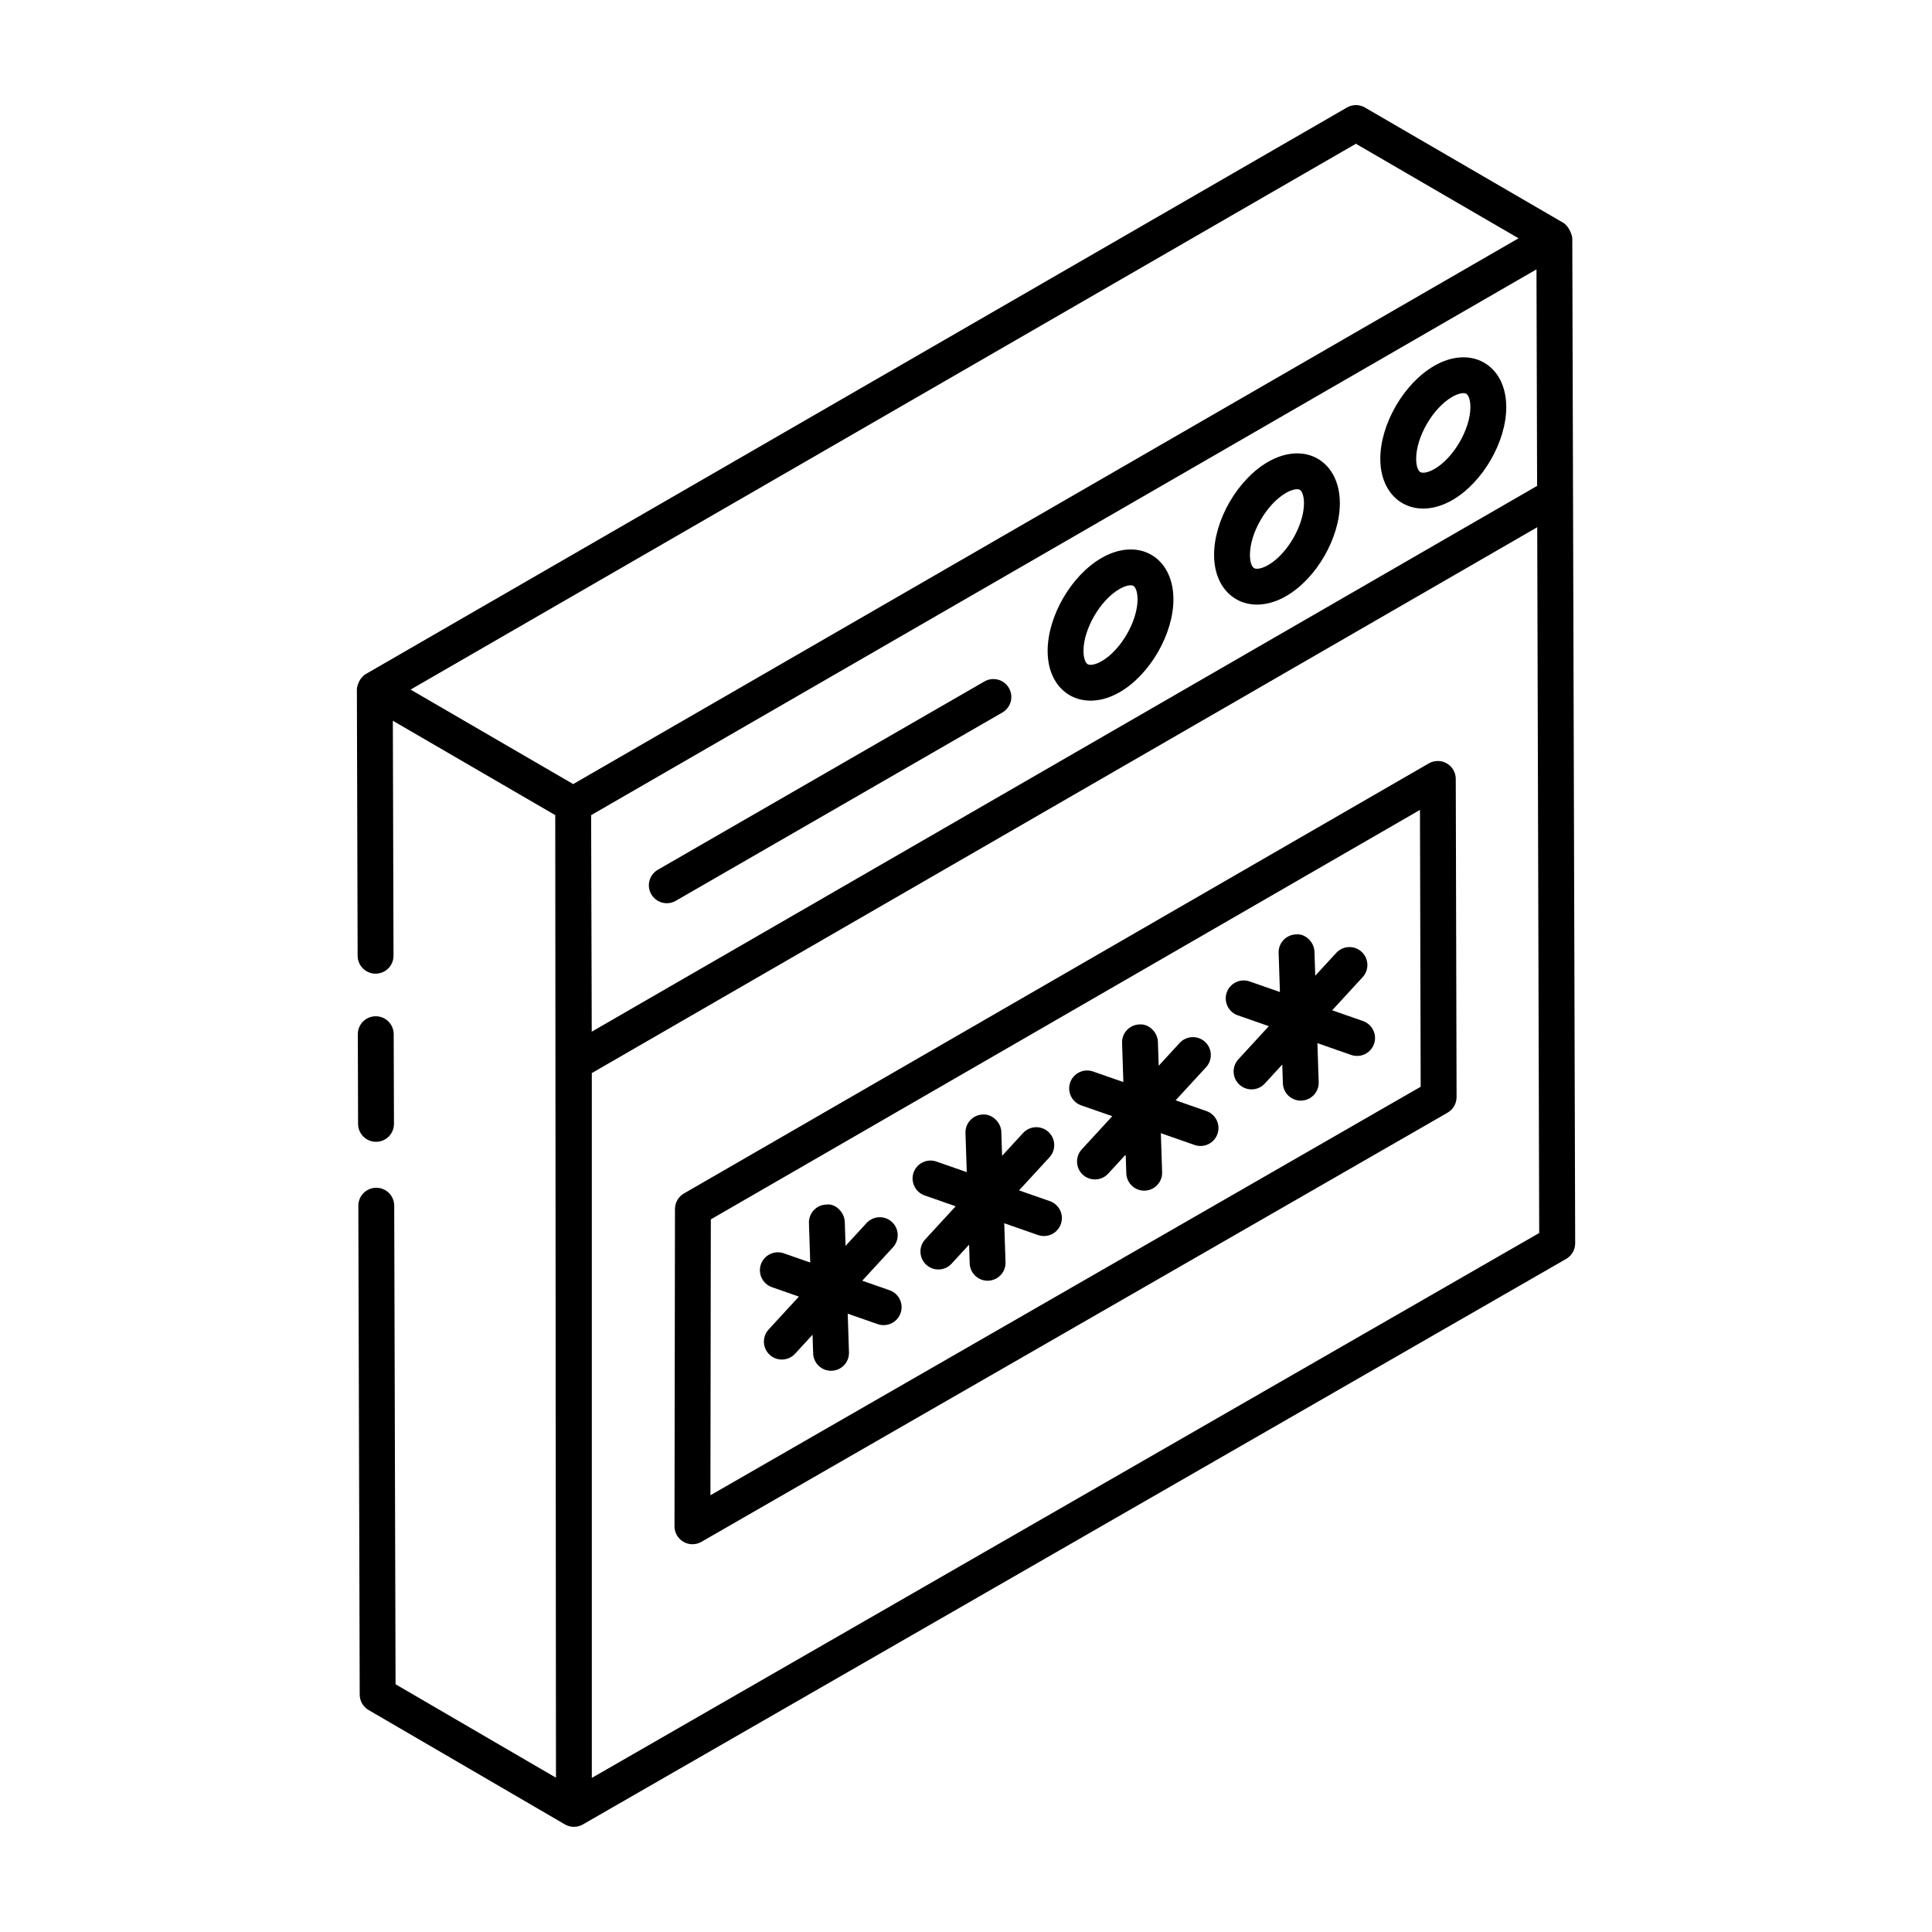
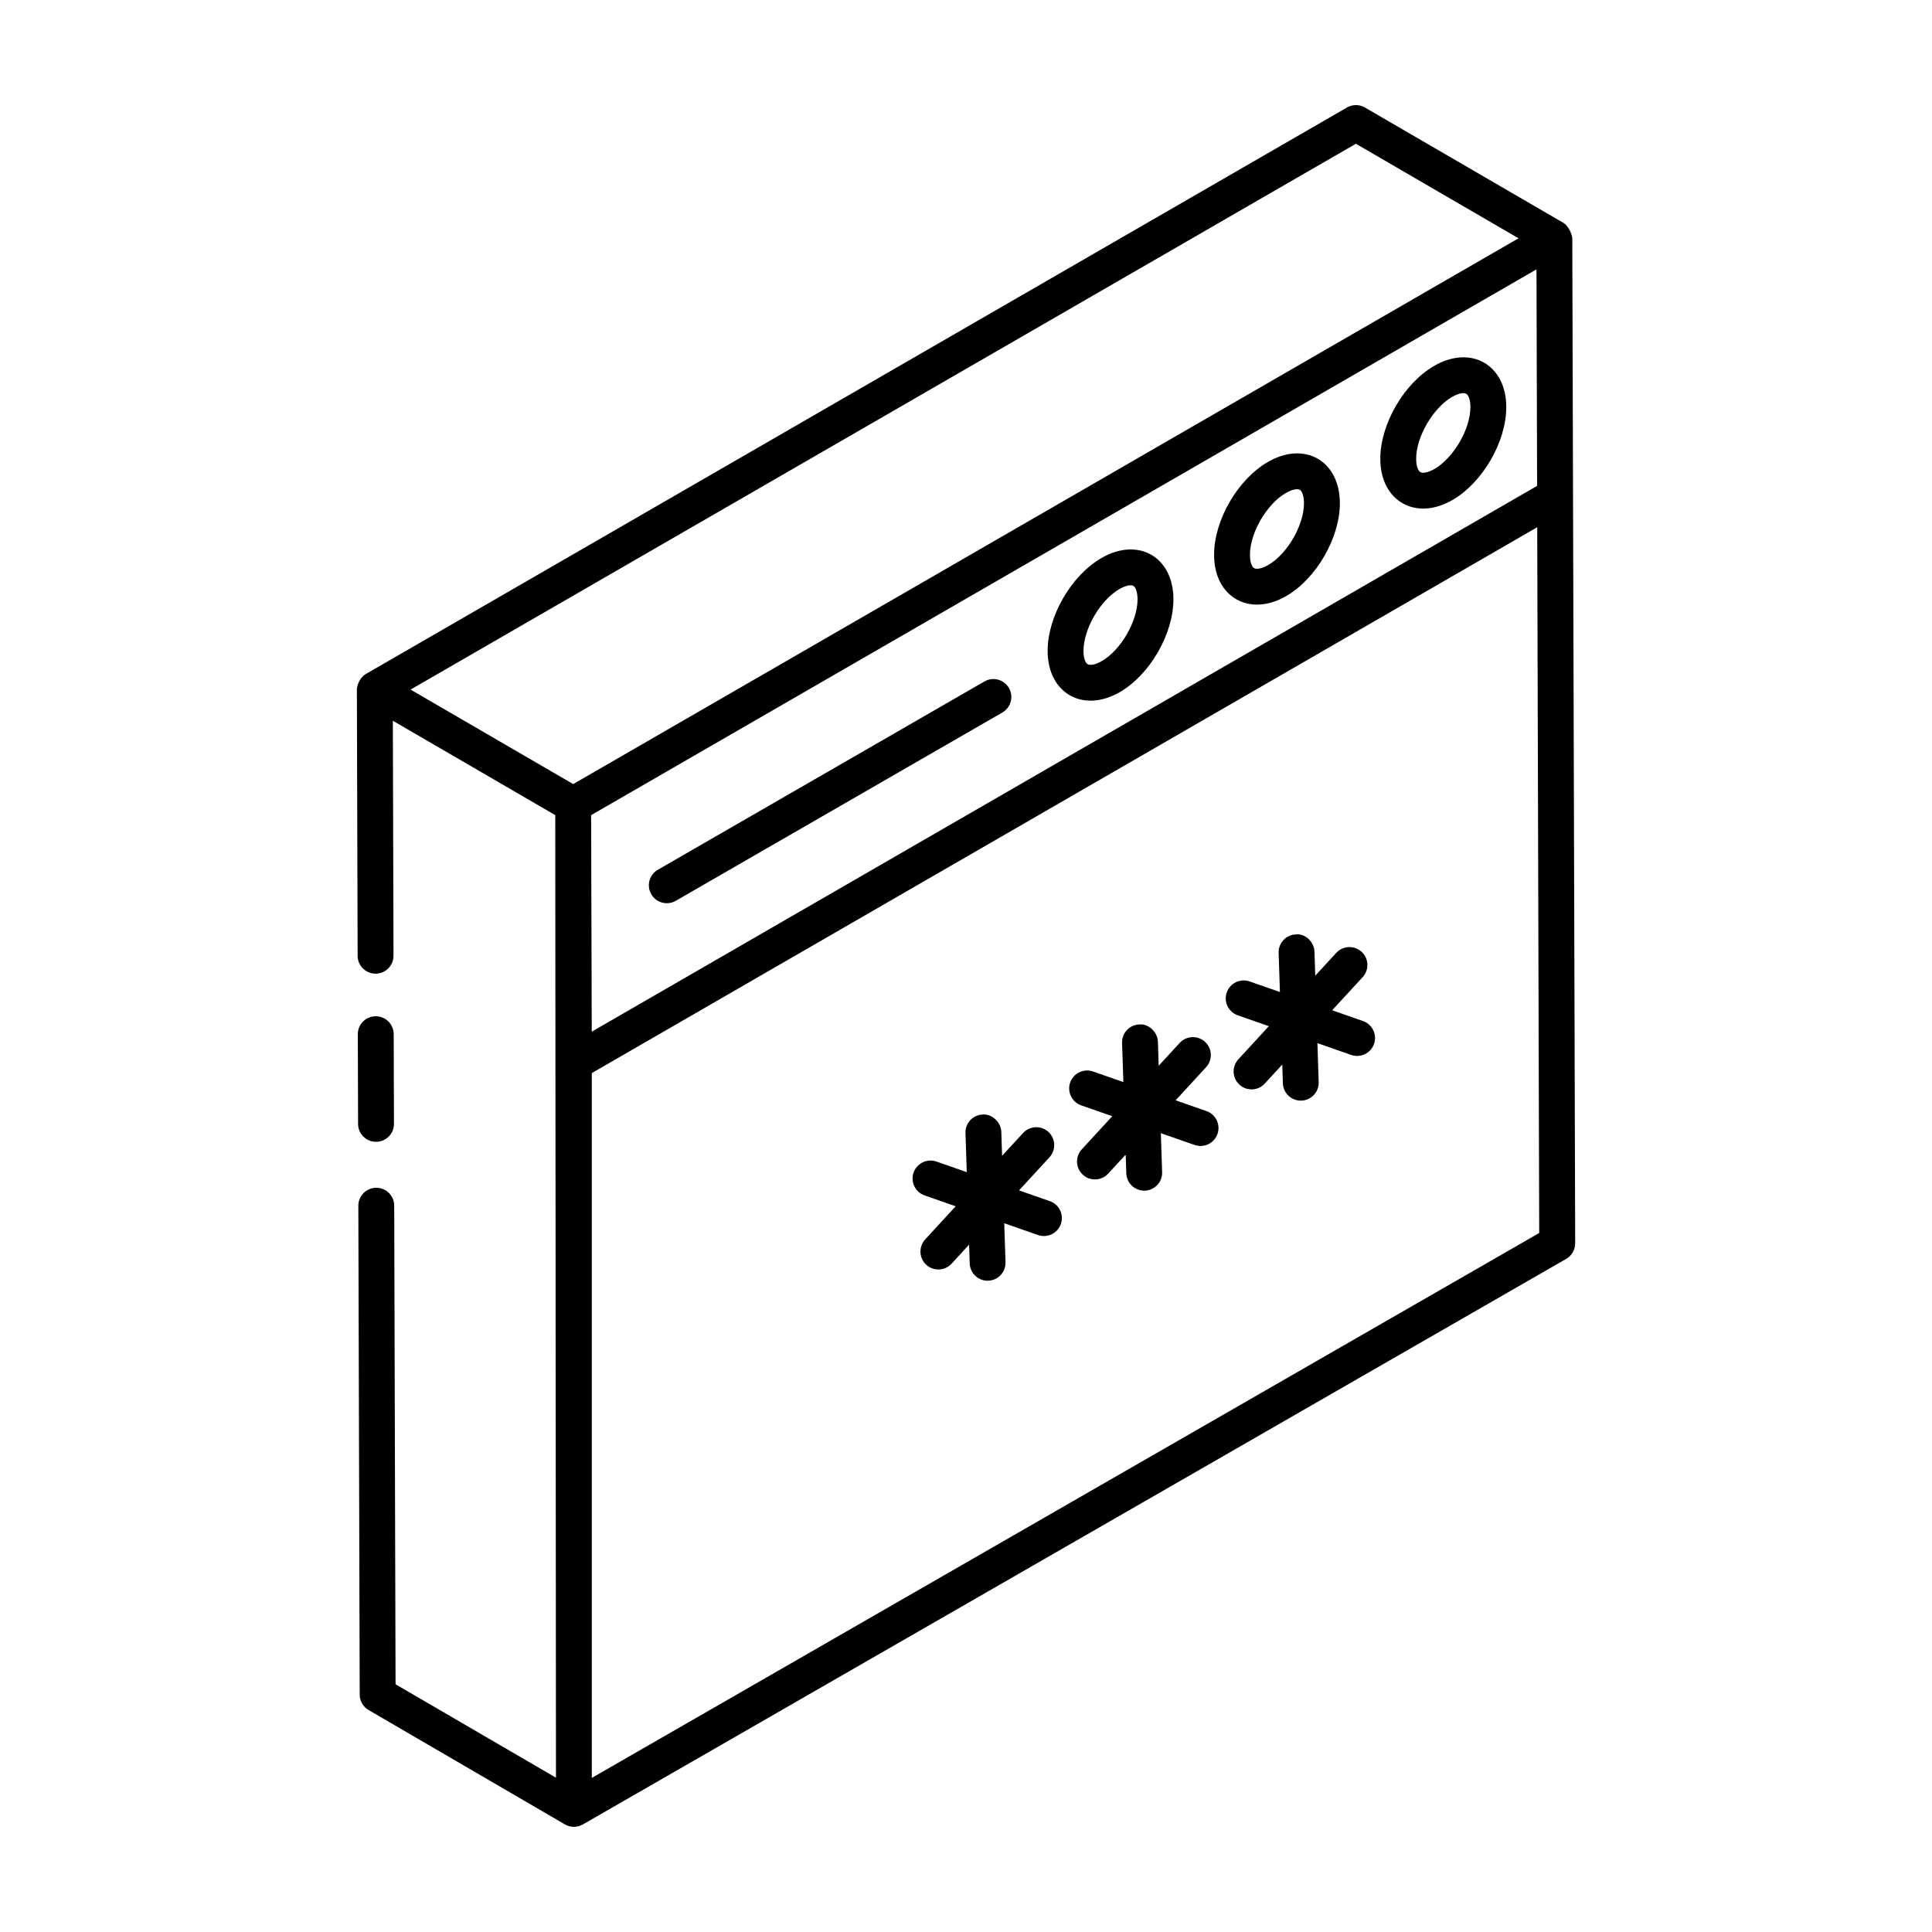
<svg xmlns="http://www.w3.org/2000/svg" fill="#000000" width="800px" height="800px" version="1.1" viewBox="144 144 512 512">
  <g>
    <path d="m243.65 446.59h0.016c2.629-0.008 4.75-2.141 4.738-4.766l-0.07-23.766c-0.008-2.621-2.137-4.738-4.754-4.738h-0.016c-2.629 0.008-4.75 2.141-4.738 4.766l0.07 23.766c0.012 2.621 2.137 4.738 4.754 4.738z" />
    <path d="m560.67 207.15c-0.004-0.789-0.914-3.254-2.363-4.094l-0.012-0.008c-0.004 0-0.004-0.004-0.008-0.008-0.004 0-0.008 0-0.012-0.004l-52.547-30.539c-1.48-0.863-3.297-0.855-4.766-0.008l-260.01 150.13c-1.68 0.973-2.375 3.156-2.375 4.113 0 0.004 0.004 0.004 0.004 0.008 0 0.004-0.004 0.004-0.004 0.008l0.199 70.547c0.008 2.617 2.137 4.738 4.754 4.738h0.016c2.621-0.008 4.75-2.141 4.738-4.766l-0.176-62.262c1.039 0.605 45.75 26.59 43.039 25.016l0.191 255.09-42.512-24.762-0.355-126.84c-0.008-2.617-2.137-4.738-4.754-4.738h-0.016c-2.621 0.008-4.75 2.141-4.738 4.766l0.363 129.55c0.004 1.684 0.906 3.246 2.359 4.094 0.961 0.559 52.988 30.867 52.027 30.309 1.484 0.859 3.301 0.848 4.754 0.008l260.59-149.88c1.477-0.855 2.387-2.426 2.383-4.137-0.191-64.586-0.586-203.93-0.766-266.34zm-264.77 144.64-43.094-25.043 250.52-144.65 43.102 25.051zm4.754 8.234c60.301-34.812 193.33-111.62 250.53-144.64l0.164 57.379-250.53 144.64zm0.184 255.14v-186.79l250.54-144.65 0.527 187.03z" />
-     <path d="m527.41 346.3c-1.473-0.844-3.285-0.844-4.75 0l-197.41 113.98c-1.465 0.848-2.371 2.414-2.375 4.109l-0.125 84.09c-0.004 1.699 0.902 3.273 2.371 4.121 1.461 0.852 3.285 0.855 4.754 0.008l197.75-113.74c1.477-0.855 2.387-2.426 2.383-4.137l-0.215-84.328c-0.008-1.691-0.914-3.254-2.383-4.098zm-195.14 193.96 0.105-73.117 187.93-108.51 0.191 73.363z" />
    <path d="m480.02 266.41c-8.035 4.641-14.305 15.484-14.277 24.688 0.031 11.164 9.375 16.484 19.105 10.871 8.008-4.621 14.254-15.457 14.227-24.656-0.031-11.172-9.273-16.535-19.055-10.902zm0.074 27.324c-1.898 1.09-3.207 1.137-3.738 0.828-0.512-0.293-1.105-1.383-1.109-3.492-0.02-5.812 4.434-13.488 9.523-16.426 1.777-1.031 3.129-1.156 3.695-0.84 0.543 0.312 1.094 1.527 1.102 3.535 0.016 5.809-4.41 13.473-9.473 16.395z" />
    <path d="m435.91 291.87c-8.035 4.641-14.305 15.484-14.277 24.688 0.031 11.195 9.41 16.465 19.109 10.871 8.004-4.629 14.25-15.453 14.227-24.656-0.039-11.195-9.293-16.527-19.059-10.902zm0.078 27.324c-1.914 1.102-3.199 1.129-3.742 0.828-0.508-0.293-1.105-1.383-1.109-3.492-0.02-5.812 4.434-13.488 9.523-16.426 1.781-1.027 3.137-1.164 3.699-0.84 0.543 0.316 1.094 1.527 1.102 3.535 0.016 5.805-4.414 13.469-9.473 16.395z" />
    <path d="m524.07 240.96c-8.035 4.641-14.305 15.484-14.277 24.688 0.031 11.141 9.348 16.496 19.105 10.871 8.035-4.641 14.305-15.484 14.277-24.684-0.031-11.191-9.363-16.508-19.105-10.875zm0.074 27.324c-1.906 1.094-3.199 1.133-3.738 0.828-0.508-0.293-1.105-1.383-1.109-3.492-0.02-5.812 4.434-13.488 9.523-16.426 1.793-1.039 3.172-1.18 3.746-0.84 0.508 0.293 1.094 1.383 1.102 3.508 0.02 5.809-4.43 13.484-9.523 16.422z" />
    <path d="m404.89 324.59-86.551 49.902c-2.273 1.309-3.059 4.219-1.746 6.488 0.879 1.527 2.481 2.383 4.121 2.383 0.805 0 1.621-0.203 2.367-0.637l86.551-49.902c2.273-1.309 3.059-4.219 1.746-6.488-1.305-2.273-4.215-3.055-6.488-1.746z" />
-     <path d="m379.75 485.93-7.246-2.531 8.145-8.852c1.773-1.93 1.652-4.938-0.281-6.715-1.918-1.773-4.93-1.652-6.715 0.281l-5.57 6.055-0.207-6.352c-0.09-2.633-2.559-4.957-4.902-4.594-2.629 0.082-4.684 2.277-4.594 4.902l0.34 10.461-7.012-2.449c-2.488-0.859-5.184 0.445-6.059 2.918-0.863 2.481 0.445 5.188 2.918 6.059l7.148 2.496-8.016 8.715c-1.773 1.93-1.652 4.938 0.281 6.715 1.918 1.773 4.938 1.652 6.715-0.281l4.641-5.047 0.16 4.957c0.082 2.57 2.191 4.602 4.742 4.602 0.055 0 0.105 0 0.156-0.004 2.629-0.082 4.684-2.277 4.594-4.902l-0.336-10.23 7.949 2.777c2.461 0.859 5.184-0.43 6.059-2.918 0.875-2.484-0.434-5.195-2.91-6.062z" />
    <path d="m422.23 462.32-8.176-2.856 8.074-8.777c1.773-1.93 1.652-4.938-0.281-6.715-1.918-1.77-4.934-1.652-6.715 0.281l-5.566 6.051-0.207-6.352c-0.09-2.629-2.535-4.785-4.902-4.594-2.629 0.082-4.684 2.277-4.594 4.902l0.34 10.367-8.035-2.805c-2.473-0.863-5.184 0.441-6.059 2.918-0.863 2.481 0.445 5.188 2.918 6.059l8.238 2.875-8.082 8.781c-1.773 1.93-1.652 4.938 0.281 6.715 1.918 1.773 4.938 1.652 6.715-0.281l4.641-5.047 0.16 4.957c0.082 2.57 2.191 4.602 4.742 4.602 0.055 0 0.105 0 0.156-0.004 2.629-0.082 4.684-2.277 4.594-4.902l-0.336-10.324 8.945 3.125c2.461 0.859 5.184-0.43 6.059-2.918 0.875-2.481-0.434-5.191-2.91-6.059z" />
    <path d="m463.73 438.45-8.176-2.856 8.074-8.777c1.773-1.93 1.652-4.938-0.281-6.715-1.918-1.77-4.934-1.648-6.715 0.281l-5.566 6.051-0.207-6.352c-0.09-2.629-2.512-4.828-4.902-4.594-2.629 0.082-4.684 2.277-4.594 4.902l0.34 10.367-8.035-2.805c-2.484-0.855-5.188 0.445-6.059 2.918-0.863 2.481 0.445 5.188 2.918 6.059l8.238 2.875-8.086 8.789c-1.773 1.93-1.652 4.938 0.281 6.715 1.918 1.773 4.938 1.652 6.715-0.281l4.648-5.051 0.16 4.957c0.082 2.57 2.191 4.602 4.742 4.602 0.055 0 0.105 0 0.156-0.004 2.629-0.082 4.684-2.277 4.594-4.902l-0.336-10.324 8.945 3.125c2.461 0.859 5.184-0.43 6.059-2.918 0.871-2.484-0.438-5.195-2.914-6.062z" />
    <path d="m505.22 414.59-8.18-2.856 8.078-8.781c1.777-1.93 1.648-4.938-0.281-6.715-1.926-1.773-4.93-1.652-6.715 0.281l-5.566 6.051-0.207-6.348c-0.082-2.629-2.484-4.879-4.902-4.594-2.629 0.082-4.684 2.277-4.594 4.902l0.34 10.367-8.035-2.805c-2.469-0.867-5.184 0.441-6.059 2.918-0.863 2.481 0.445 5.188 2.918 6.059l8.238 2.875-8.078 8.785c-1.777 1.93-1.648 4.938 0.281 6.715 1.949 1.789 4.957 1.633 6.715-0.281l4.641-5.047 0.16 4.957c0.082 2.57 2.191 4.602 4.742 4.602 0.055 0 0.105 0 0.156-0.004 2.629-0.082 4.684-2.277 4.594-4.902l-0.336-10.324 8.945 3.125c2.461 0.859 5.184-0.43 6.059-2.918 0.867-2.481-0.441-5.191-2.914-6.062z" />
  </g>
</svg>